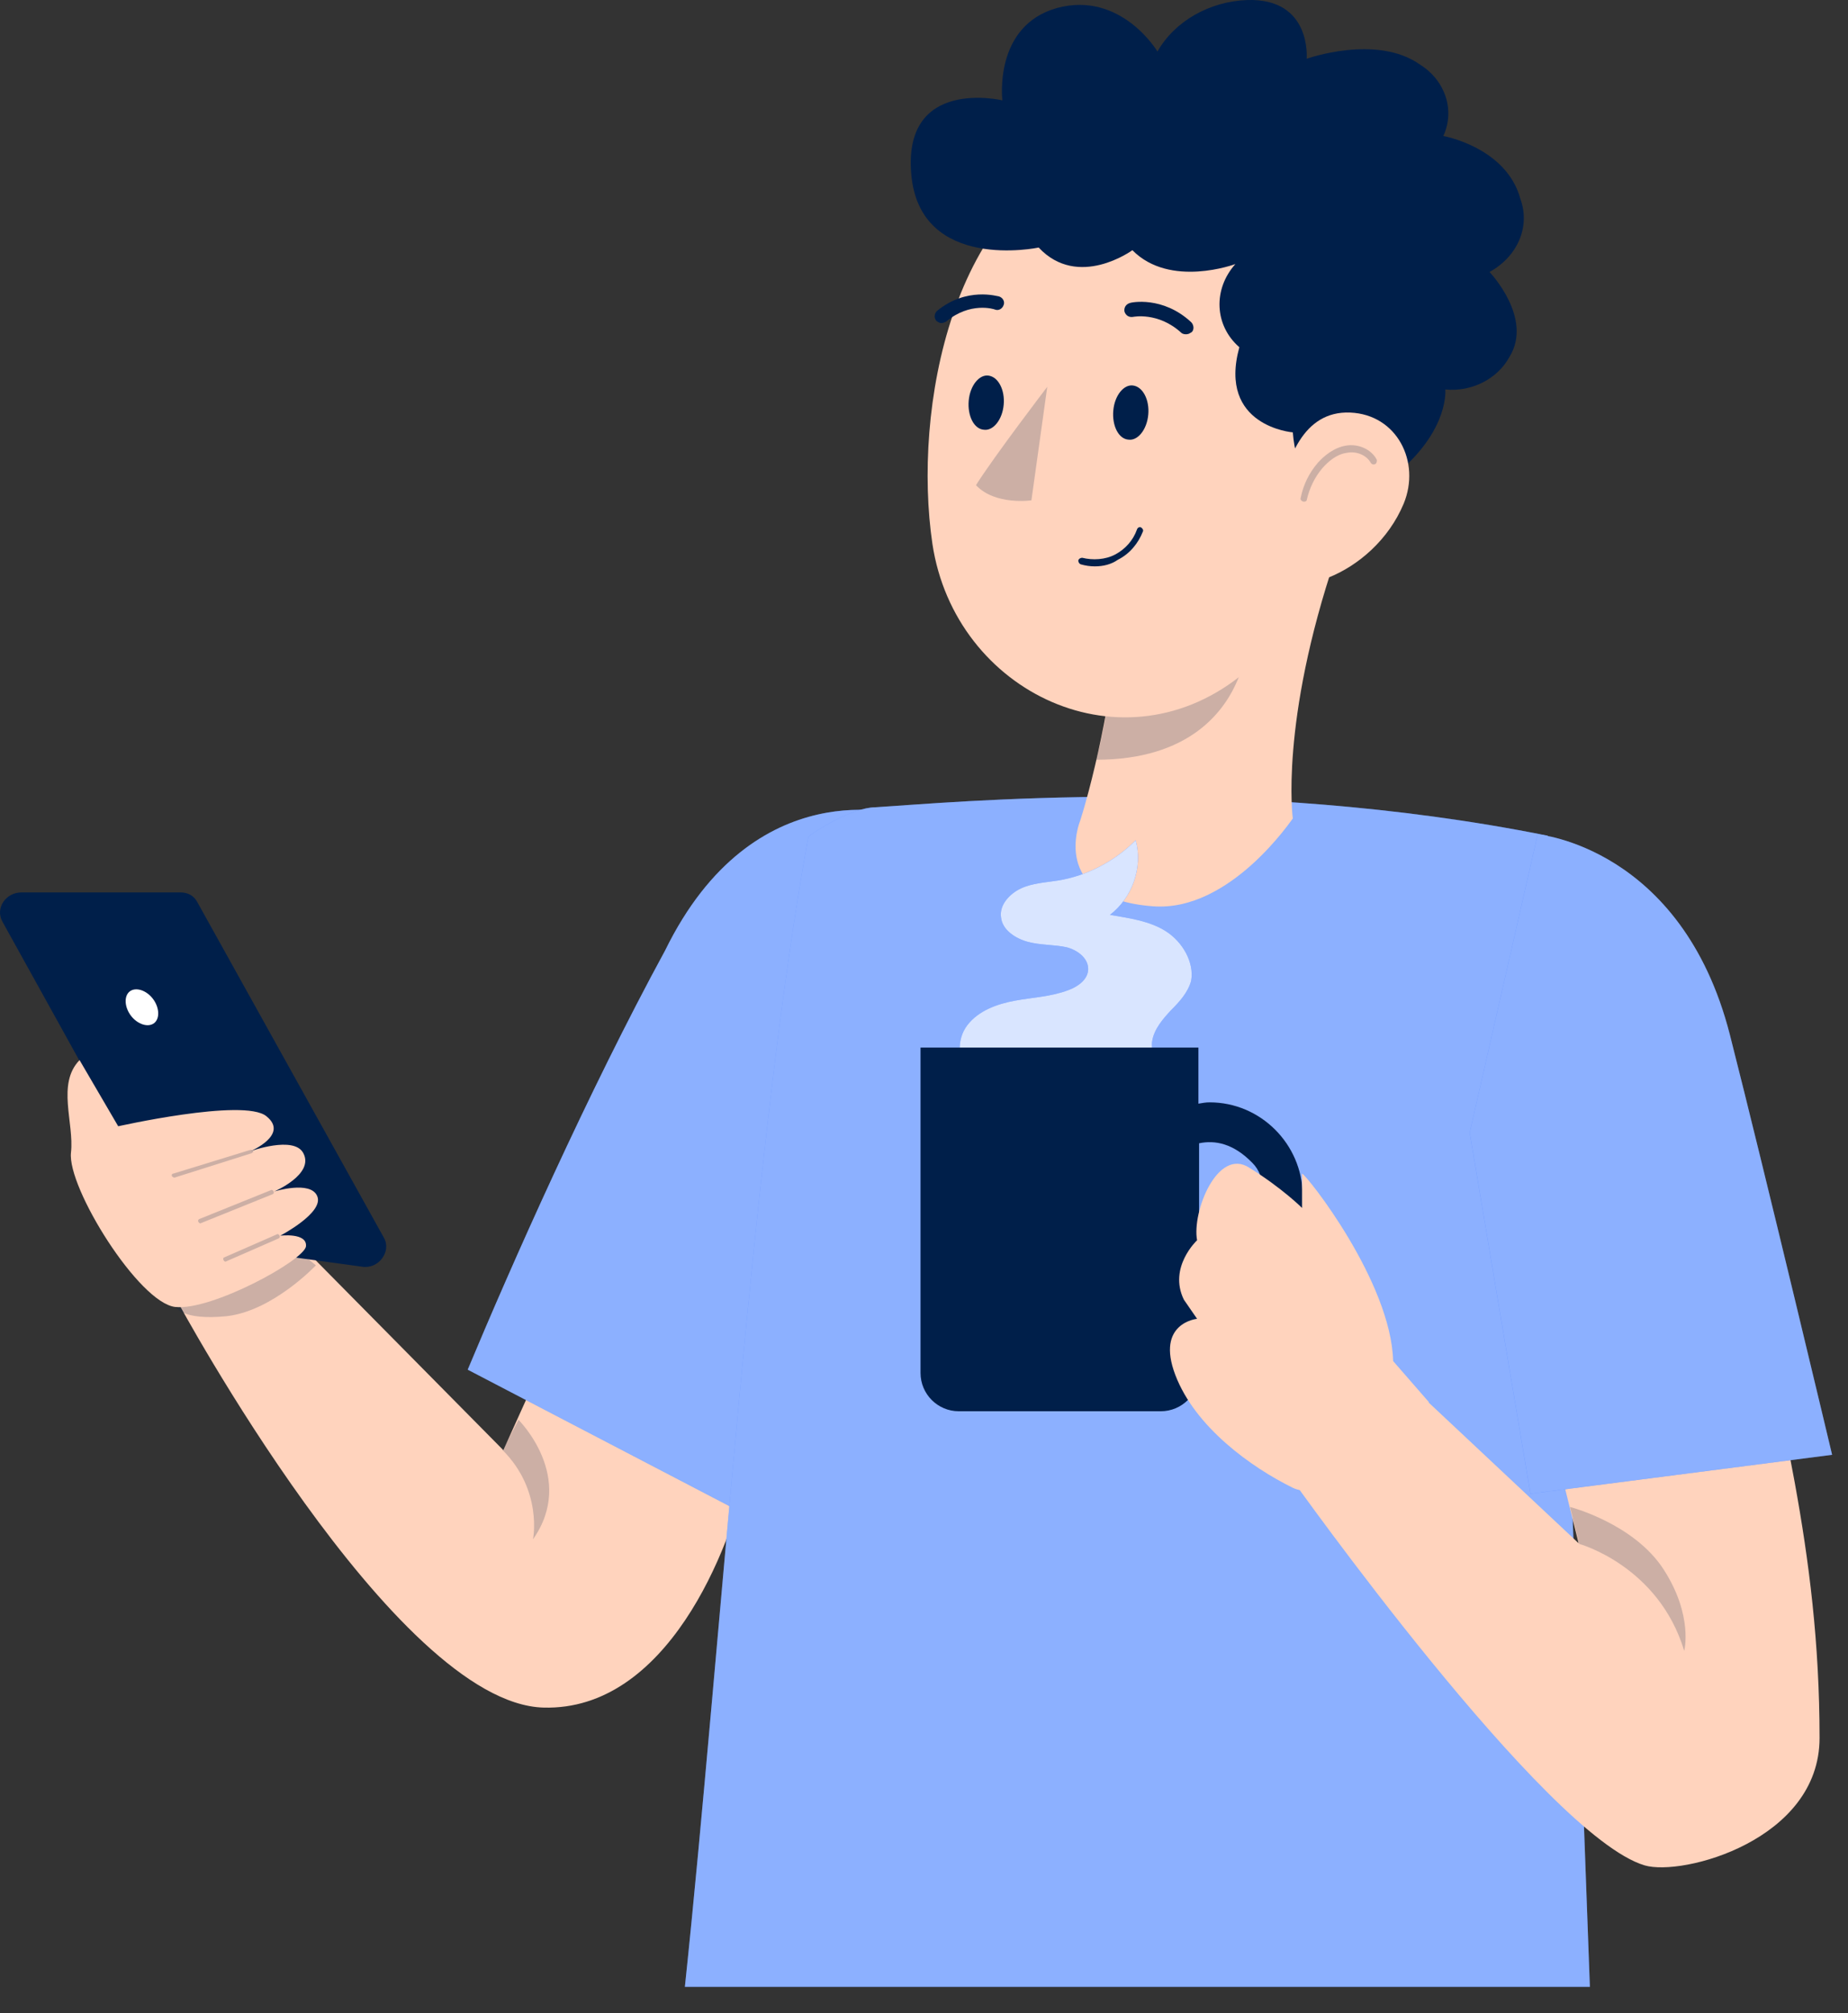
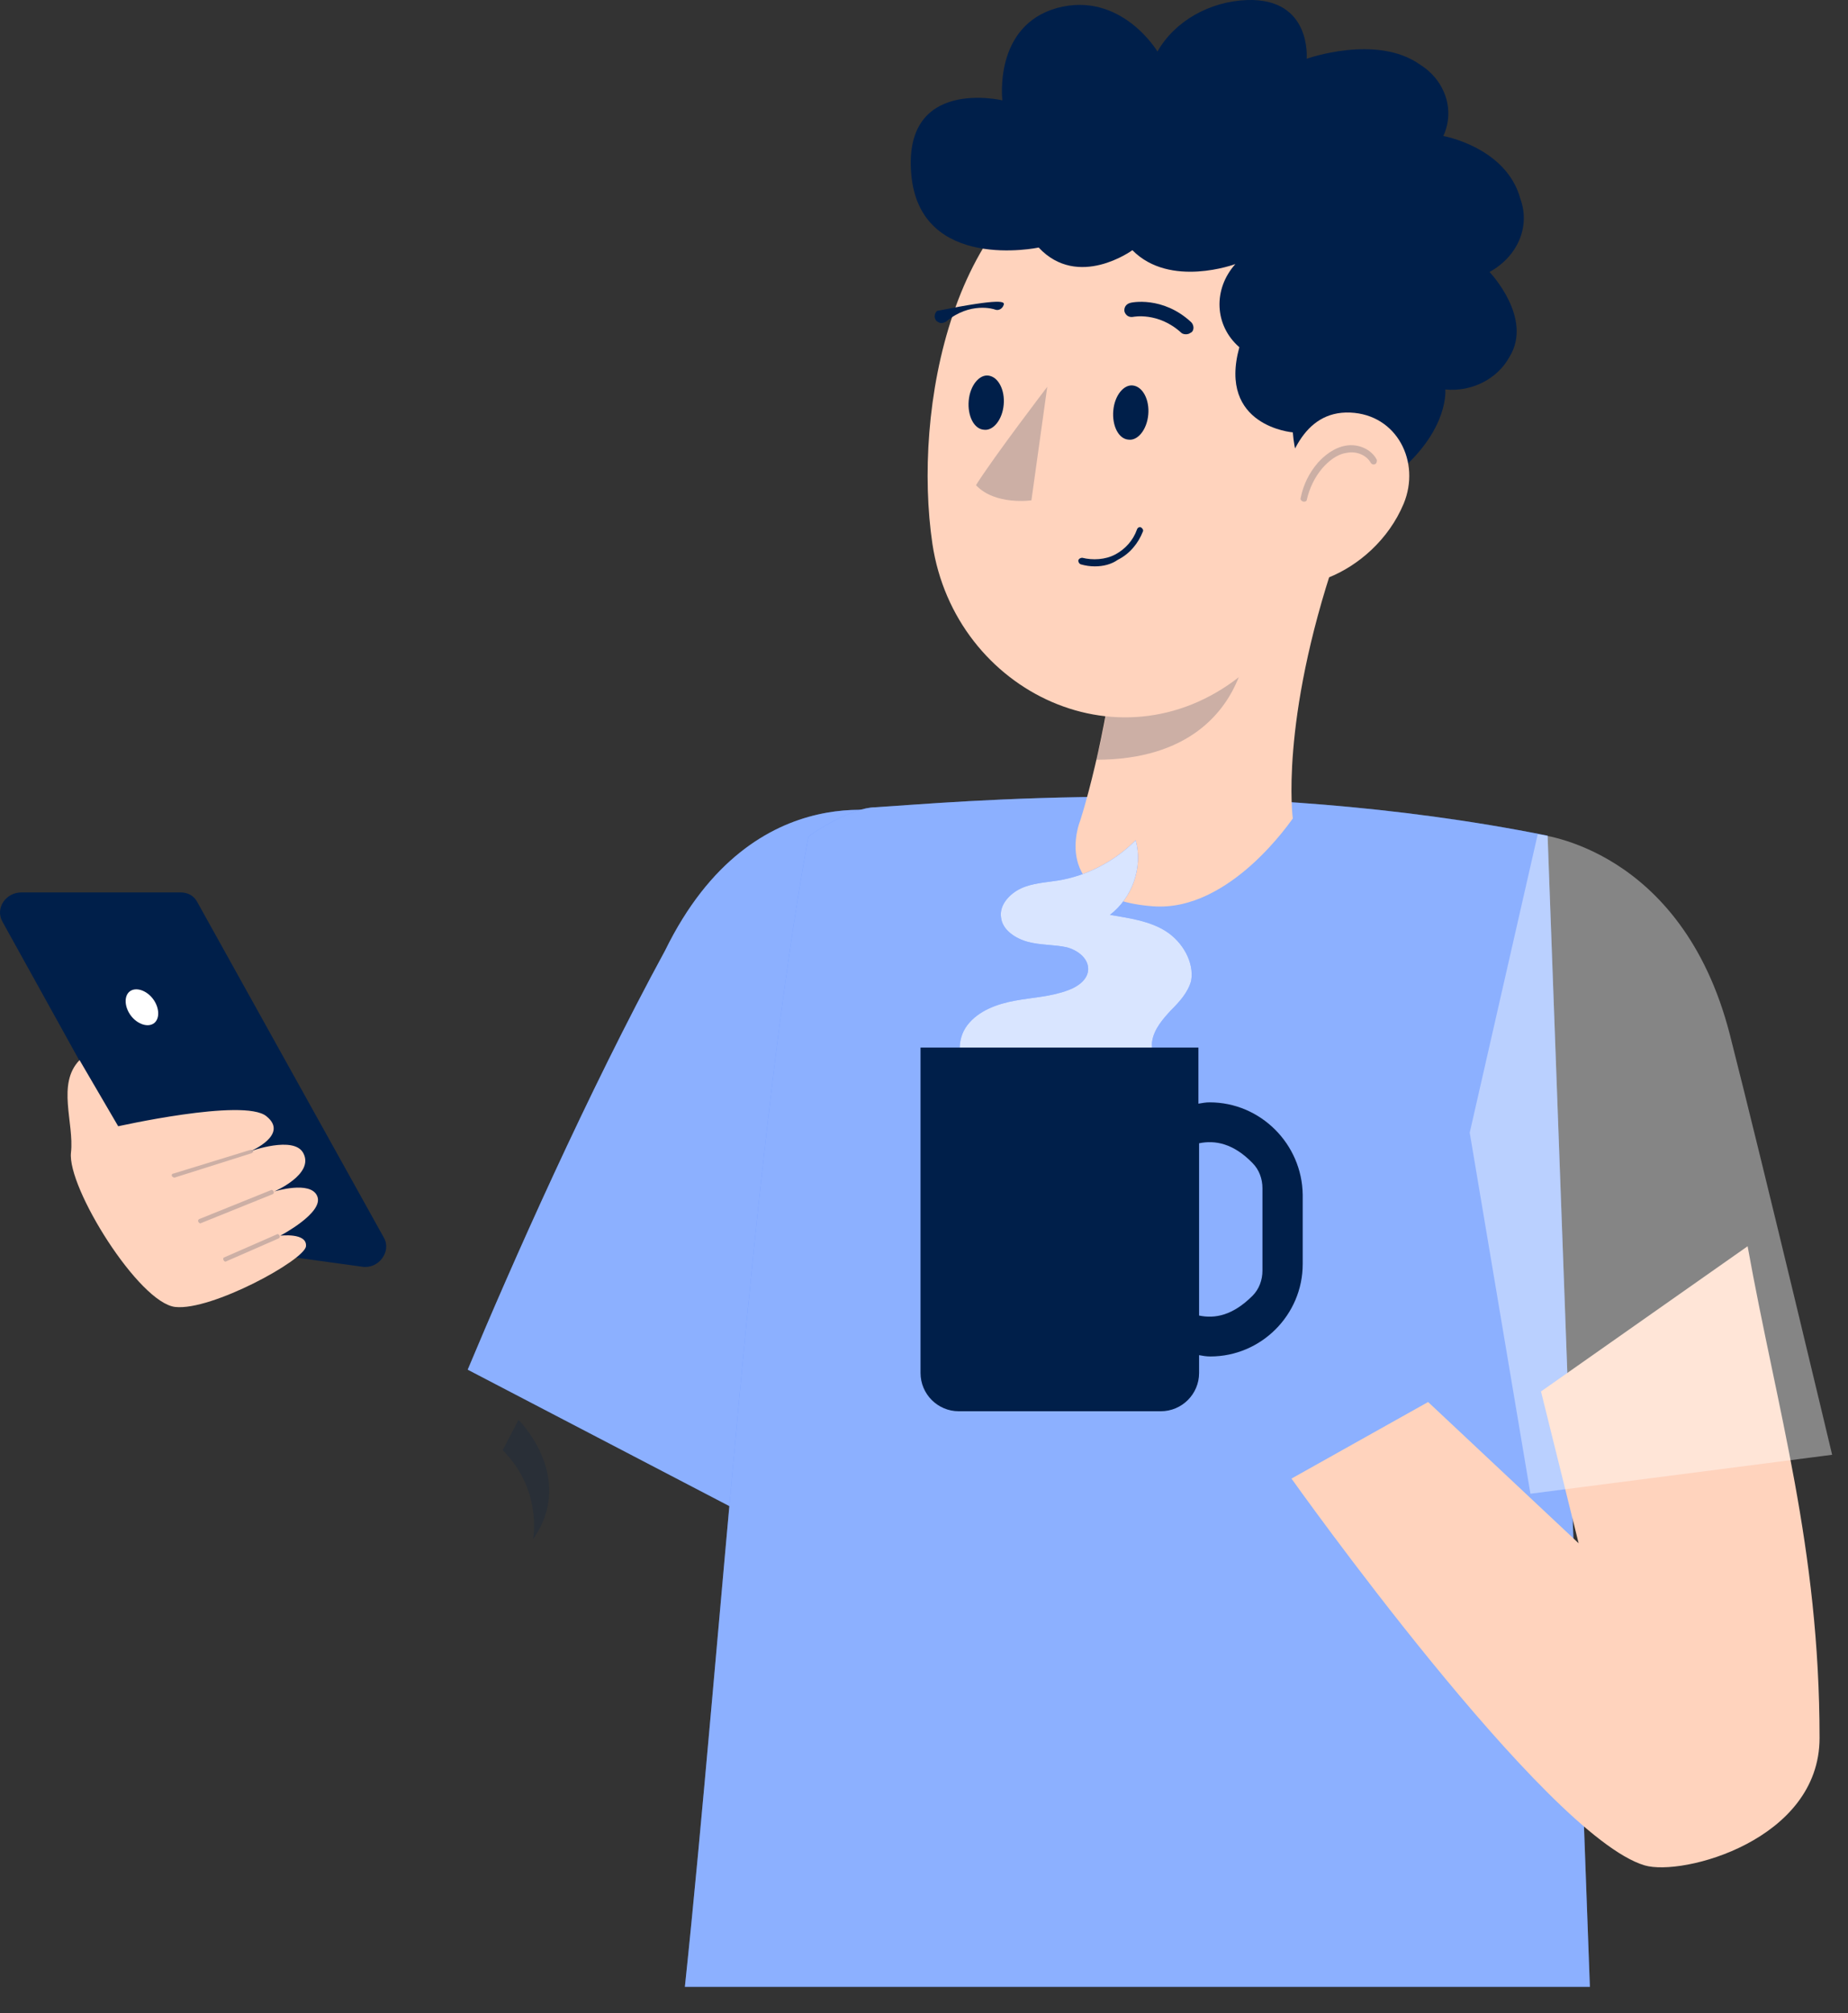
<svg xmlns="http://www.w3.org/2000/svg" width="56" height="61" viewBox="0 0 56 61" fill="none">
  <rect x="0" y="0" width="56" height="61" fill="#333333" stroke="none" />
-   <path d="M16.373 41.461L15.252 43.941L8.452 37.061L5.371 39.421C5.371 39.421 11.952 51.621 16.473 51.741C20.193 51.841 22.133 46.981 22.653 44.521L16.373 41.461Z" fill="#FFD3BD" />
  <path d="M27.375 24.701C30.235 26.782 31.355 33.242 22.534 45.861L14.173 41.502C15.493 38.342 17.813 33.102 20.154 28.802C22.854 23.282 27.375 24.701 27.375 24.701Z" fill="#407BFF" />
  <path opacity="0.4" d="M27.375 24.701C30.235 26.782 31.355 33.242 22.534 45.861L14.173 41.502C15.493 38.342 17.813 33.102 20.154 28.802C22.854 23.282 27.375 24.701 27.375 24.701Z" fill="white" />
  <path d="M46.897 25.322C37.636 23.462 28.795 24.322 26.515 24.462C25.855 24.462 24.674 25.182 24.494 25.362C22.834 34.362 21.814 50.182 20.754 60.202H48.178L46.897 25.322Z" fill="#407BFF" />
  <path opacity="0.4" d="M46.897 25.322C37.636 23.462 28.795 24.322 26.515 24.462C25.855 24.462 24.674 25.182 24.494 25.362C22.834 34.362 21.814 50.182 20.754 60.202H48.178L46.897 25.322Z" fill="white" />
  <path d="M39.176 24.801C39.176 24.801 38.776 21.901 40.476 16.881L40.216 16.741C40.456 16.041 40.696 15.401 40.916 14.821C40.916 14.801 40.916 14.801 40.916 14.801L33.775 18.801C33.875 20.441 33.155 23.541 32.735 24.861C32.735 24.861 31.755 27.221 34.936 27.461C37.296 27.641 39.176 24.781 39.176 24.801Z" fill="#FFD3BD" />
  <path opacity="0.2" d="M33.556 21.081L37.596 20.361C37.176 21.581 36.016 23.021 33.216 23.021C33.236 23.001 33.576 21.621 33.556 21.081Z" fill="#001F4A" />
  <path d="M41.116 11.441C40.456 15.821 40.176 18.321 37.736 20.361C34.075 23.441 28.935 21.001 28.255 16.481C27.654 12.421 28.835 5.941 33.315 4.601C37.736 3.301 41.776 7.061 41.116 11.441Z" fill="#FFD3BD" />
  <path d="M42.477 14.221C43.917 12.941 43.797 11.801 43.797 11.801C44.597 11.881 45.377 11.481 45.737 10.821C46.477 9.641 45.137 8.241 45.137 8.241C45.977 7.781 46.377 6.881 46.077 6.041C45.657 4.461 43.737 4.121 43.737 4.121C44.097 3.341 43.797 2.441 43.037 1.961C41.716 1.021 39.596 1.781 39.596 1.781C39.596 1.781 39.756 -0.059 37.796 0.001C36.656 0.041 35.596 0.641 35.075 1.561C35.075 1.561 33.975 -0.279 32.035 0.241C30.095 0.781 30.375 3.041 30.375 3.041C30.375 3.041 27.355 2.321 27.614 5.281C27.875 8.261 31.475 7.501 31.475 7.501C32.675 8.781 34.315 7.581 34.315 7.581C35.456 8.741 37.436 8.001 37.436 8.001C36.756 8.761 36.796 9.861 37.556 10.521C36.896 12.921 39.176 13.101 39.176 13.101C39.356 15.381 41.056 15.501 42.477 14.221Z" fill="#001F4A" />
  <path d="M42.536 15.261C42.076 16.361 41.157 17.141 40.257 17.501C38.877 18.041 38.517 16.561 38.757 15.181C38.977 13.941 39.477 12.441 40.916 12.501C42.337 12.561 43.056 14.001 42.536 15.261Z" fill="#FFD3BD" />
  <path d="M34.796 12.561C34.756 13.021 34.476 13.361 34.196 13.321C33.896 13.301 33.696 12.901 33.736 12.441C33.776 11.981 34.056 11.641 34.336 11.681C34.636 11.721 34.836 12.121 34.796 12.561Z" fill="#001F4A" />
  <path d="M30.415 12.261C30.375 12.721 30.095 13.061 29.815 13.021C29.515 13.001 29.315 12.601 29.355 12.141C29.395 11.681 29.675 11.341 29.955 11.381C30.255 11.421 30.455 11.821 30.415 12.261Z" fill="#001F4A" />
  <path opacity="0.2" d="M31.735 11.721C31.735 11.721 30.115 13.841 29.575 14.701C30.155 15.321 31.255 15.161 31.255 15.161L31.735 11.721Z" fill="#001F4A" />
  <path d="M35.995 10.121C35.915 10.141 35.835 10.121 35.795 10.082C35.095 9.442 34.335 9.602 34.335 9.602C34.215 9.622 34.115 9.562 34.075 9.442C34.055 9.322 34.115 9.222 34.235 9.182C34.275 9.162 35.235 8.962 36.095 9.761C36.175 9.841 36.195 9.981 36.115 10.062C36.055 10.101 36.015 10.121 35.995 10.121Z" fill="#001F4A" />
  <path opacity="0.2" d="M39.516 15.201H39.496C39.436 15.181 39.396 15.141 39.416 15.081C39.496 14.681 39.676 14.321 39.936 14.021C40.116 13.821 40.416 13.561 40.796 13.501C41.176 13.441 41.556 13.621 41.716 13.921C41.736 13.961 41.716 14.041 41.676 14.061C41.636 14.081 41.576 14.081 41.536 14.021C41.416 13.801 41.116 13.661 40.816 13.721C40.496 13.761 40.236 14.001 40.076 14.181C39.836 14.461 39.676 14.801 39.596 15.161C39.596 15.181 39.556 15.201 39.516 15.201Z" fill="#001F4A" />
-   <path d="M28.474 9.781C28.434 9.761 28.394 9.741 28.374 9.721C28.294 9.621 28.314 9.501 28.394 9.421C29.294 8.682 30.234 8.982 30.274 8.982C30.394 9.022 30.454 9.142 30.414 9.241C30.374 9.361 30.254 9.421 30.154 9.381C30.114 9.361 29.394 9.142 28.674 9.741C28.614 9.781 28.534 9.801 28.474 9.781Z" fill="#001F4A" />
+   <path d="M28.474 9.781C28.434 9.761 28.394 9.741 28.374 9.721C28.294 9.621 28.314 9.501 28.394 9.421C30.394 9.022 30.454 9.142 30.414 9.241C30.374 9.361 30.254 9.421 30.154 9.381C30.114 9.361 29.394 9.142 28.674 9.741C28.614 9.781 28.534 9.801 28.474 9.781Z" fill="#001F4A" />
  <path d="M33.175 17.161C33.035 17.161 32.895 17.141 32.755 17.101C32.695 17.081 32.675 17.021 32.675 16.981C32.695 16.921 32.755 16.901 32.795 16.901C33.115 16.981 33.495 16.961 33.795 16.801C34.095 16.641 34.335 16.381 34.455 16.041C34.475 15.981 34.535 15.961 34.575 15.981C34.615 16.001 34.655 16.061 34.635 16.101C34.495 16.461 34.235 16.781 33.875 16.961C33.675 17.101 33.435 17.161 33.175 17.161Z" fill="#001F4A" />
  <path d="M35.335 28.221C34.835 27.901 34.215 27.821 33.635 27.721C34.315 27.201 34.635 26.281 34.415 25.461C33.775 26.101 32.935 26.541 32.055 26.681C31.675 26.741 31.275 26.761 30.935 26.921C30.595 27.081 30.275 27.421 30.335 27.801C30.375 28.181 30.775 28.441 31.155 28.541C31.535 28.641 31.935 28.621 32.315 28.701C32.635 28.781 32.975 29.021 32.975 29.361C32.975 29.681 32.655 29.901 32.375 30.001C31.855 30.201 31.295 30.221 30.755 30.321C30.215 30.421 29.655 30.621 29.315 31.061C28.975 31.501 28.995 32.221 29.455 32.52L35.455 32.34C35.095 32.321 34.855 31.901 34.915 31.541C34.975 31.181 35.235 30.881 35.475 30.621C35.735 30.361 35.995 30.081 36.095 29.721C36.195 29.161 35.835 28.541 35.335 28.221Z" fill="#407BFF" />
  <g opacity="0.8">
    <path d="M35.335 28.221C34.835 27.901 34.215 27.821 33.635 27.721C34.315 27.201 34.635 26.281 34.415 25.461C33.775 26.101 32.935 26.541 32.055 26.681C31.675 26.741 31.275 26.761 30.935 26.921C30.595 27.081 30.275 27.421 30.335 27.801C30.375 28.181 30.775 28.441 31.155 28.541C31.535 28.641 31.935 28.621 32.315 28.701C32.635 28.781 32.975 29.021 32.975 29.361C32.975 29.681 32.655 29.901 32.375 30.001C31.855 30.201 31.295 30.221 30.755 30.321C30.215 30.421 29.655 30.621 29.315 31.061C28.975 31.501 28.995 32.221 29.455 32.52L35.455 32.34C35.095 32.321 34.855 31.901 34.915 31.541C34.975 31.181 35.235 30.881 35.475 30.621C35.735 30.361 35.995 30.081 36.095 29.721C36.195 29.161 35.835 28.541 35.335 28.221Z" fill="white" />
  </g>
  <path d="M46.697 42.162L47.837 46.762L43.276 42.482L39.136 44.802C39.136 44.802 46.817 55.622 49.837 56.522C50.977 56.862 55.138 55.762 55.138 52.662C55.138 46.882 53.858 42.762 52.958 37.762L46.697 42.162Z" fill="#FFD3BD" />
-   <path d="M46.596 25.282C46.596 25.282 50.957 25.662 52.417 31.342C53.477 35.502 55.518 44.082 55.518 44.082L46.376 45.262L44.536 34.322L46.596 25.282Z" fill="#407BFF" />
  <path d="M36.656 33.402C36.536 33.402 36.436 33.422 36.316 33.442V31.742H27.895V41.602C27.895 42.242 28.415 42.762 29.055 42.762H35.175C35.816 42.762 36.336 42.242 36.336 41.602V41.062C36.436 41.082 36.556 41.102 36.676 41.102C38.216 41.102 39.476 39.842 39.476 38.302V36.202C39.456 34.662 38.196 33.402 36.656 33.402ZM38.256 38.502C38.256 38.782 38.156 39.062 37.956 39.262C37.356 39.862 36.816 39.962 36.336 39.862V34.642C36.816 34.542 37.376 34.642 37.956 35.242C38.156 35.442 38.256 35.722 38.256 36.002V38.502Z" fill="#001F4A" />
-   <path d="M39.456 36.601C39.456 36.601 38.856 36.001 37.855 35.381C36.895 34.761 36.115 36.721 36.275 37.581C36.275 37.581 35.395 38.401 35.875 39.381L36.275 39.961C36.275 39.961 35.015 40.081 35.615 41.661C36.215 43.241 37.915 44.461 39.176 45.081C40.436 45.701 43.296 42.721 43.296 42.481L42.216 41.241C42.156 38.841 39.596 35.601 39.456 35.561V36.601Z" fill="#FFD3BD" />
-   <path opacity="0.2" d="M47.857 46.782C47.857 46.782 50.257 47.441 51.037 50.021C51.037 50.021 51.317 48.961 50.417 47.561C49.517 46.162 47.577 45.662 47.577 45.662L47.857 46.782Z" fill="#001F4A" />
  <path d="M10.972 38.382L5.732 37.661C5.552 37.642 5.392 37.541 5.312 37.382L0.071 27.922C-0.149 27.521 0.171 27.041 0.651 27.041H5.472C5.692 27.041 5.872 27.142 5.972 27.322L11.632 37.502C11.872 37.922 11.472 38.462 10.972 38.382Z" fill="#001F4A" />
-   <path opacity="0.2" d="M5.312 39.581C5.312 39.581 5.472 40.021 6.872 39.881C8.272 39.721 9.572 38.341 9.572 38.341L8.752 37.661L5.312 39.581Z" fill="#001F4A" />
  <path d="M3.511 34.142C3.511 34.142 7.392 33.262 8.072 33.822C8.772 34.382 7.592 34.882 7.592 34.882C7.592 34.882 8.912 34.402 9.192 34.942C9.532 35.582 8.312 36.102 8.312 36.102C8.312 36.102 9.412 35.762 9.612 36.242C9.832 36.742 8.492 37.442 8.492 37.442C8.492 37.442 9.312 37.342 9.272 37.762C9.232 38.182 6.412 39.722 5.312 39.602C4.211 39.482 2.031 35.982 2.151 34.922C2.251 34.022 1.711 32.842 2.411 32.122L3.591 34.142H3.511Z" fill="#FFD3BD" />
  <path opacity="0.2" d="M7.632 34.941L5.292 35.681C5.252 35.681 5.232 35.661 5.212 35.641C5.192 35.601 5.212 35.561 5.252 35.561L7.592 34.841C7.632 34.841 7.652 34.861 7.672 34.881C7.692 34.901 7.652 34.921 7.632 34.941Z" fill="#001F4A" />
  <path opacity="0.2" d="M8.271 36.181L6.091 37.061C6.071 37.081 6.031 37.061 6.011 37.021C5.991 36.981 6.011 36.961 6.031 36.941L8.211 36.062C8.231 36.042 8.271 36.062 8.291 36.102C8.311 36.142 8.291 36.161 8.271 36.181Z" fill="#001F4A" />
  <path opacity="0.2" d="M8.452 37.521L6.852 38.221C6.832 38.241 6.792 38.221 6.772 38.181C6.752 38.141 6.772 38.101 6.792 38.101L8.392 37.401C8.412 37.381 8.452 37.401 8.472 37.441C8.492 37.481 8.472 37.501 8.452 37.521Z" fill="#001F4A" />
  <path opacity="0.2" d="M16.152 46.641C16.152 46.641 16.452 45.161 15.232 43.941L15.712 43.022C15.712 43.022 17.472 44.761 16.152 46.641Z" fill="#001F4A" />
  <path d="M4.631 30.261C4.831 30.521 4.851 30.861 4.671 31.001C4.491 31.141 4.171 31.041 3.971 30.781C3.771 30.521 3.751 30.181 3.931 30.041C4.111 29.901 4.431 30.001 4.631 30.261Z" fill="white" />
  <path opacity="0.4" d="M46.597 25.281C46.597 25.281 50.958 25.661 52.418 31.341C53.478 35.501 55.519 44.081 55.519 44.081L46.377 45.261L44.537 34.321L46.597 25.281Z" fill="white" />
</svg>